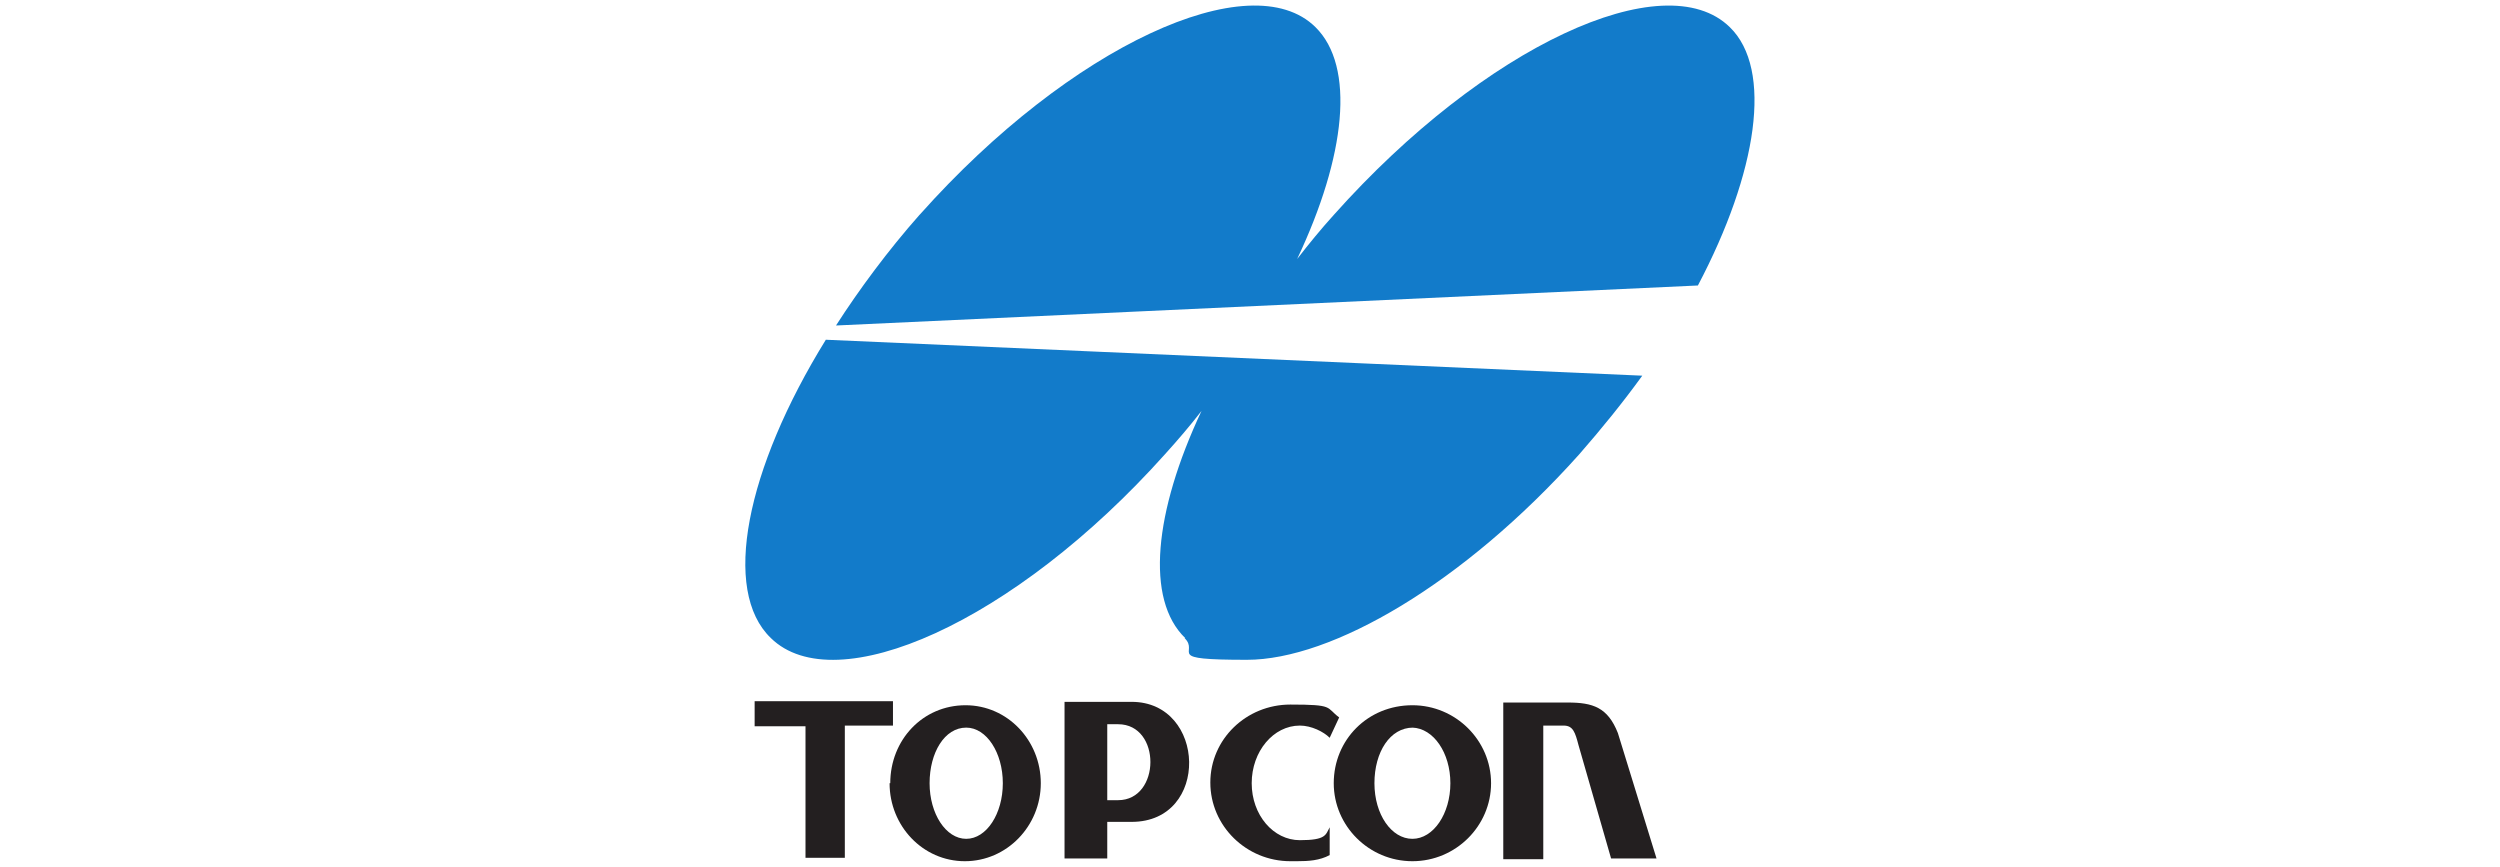
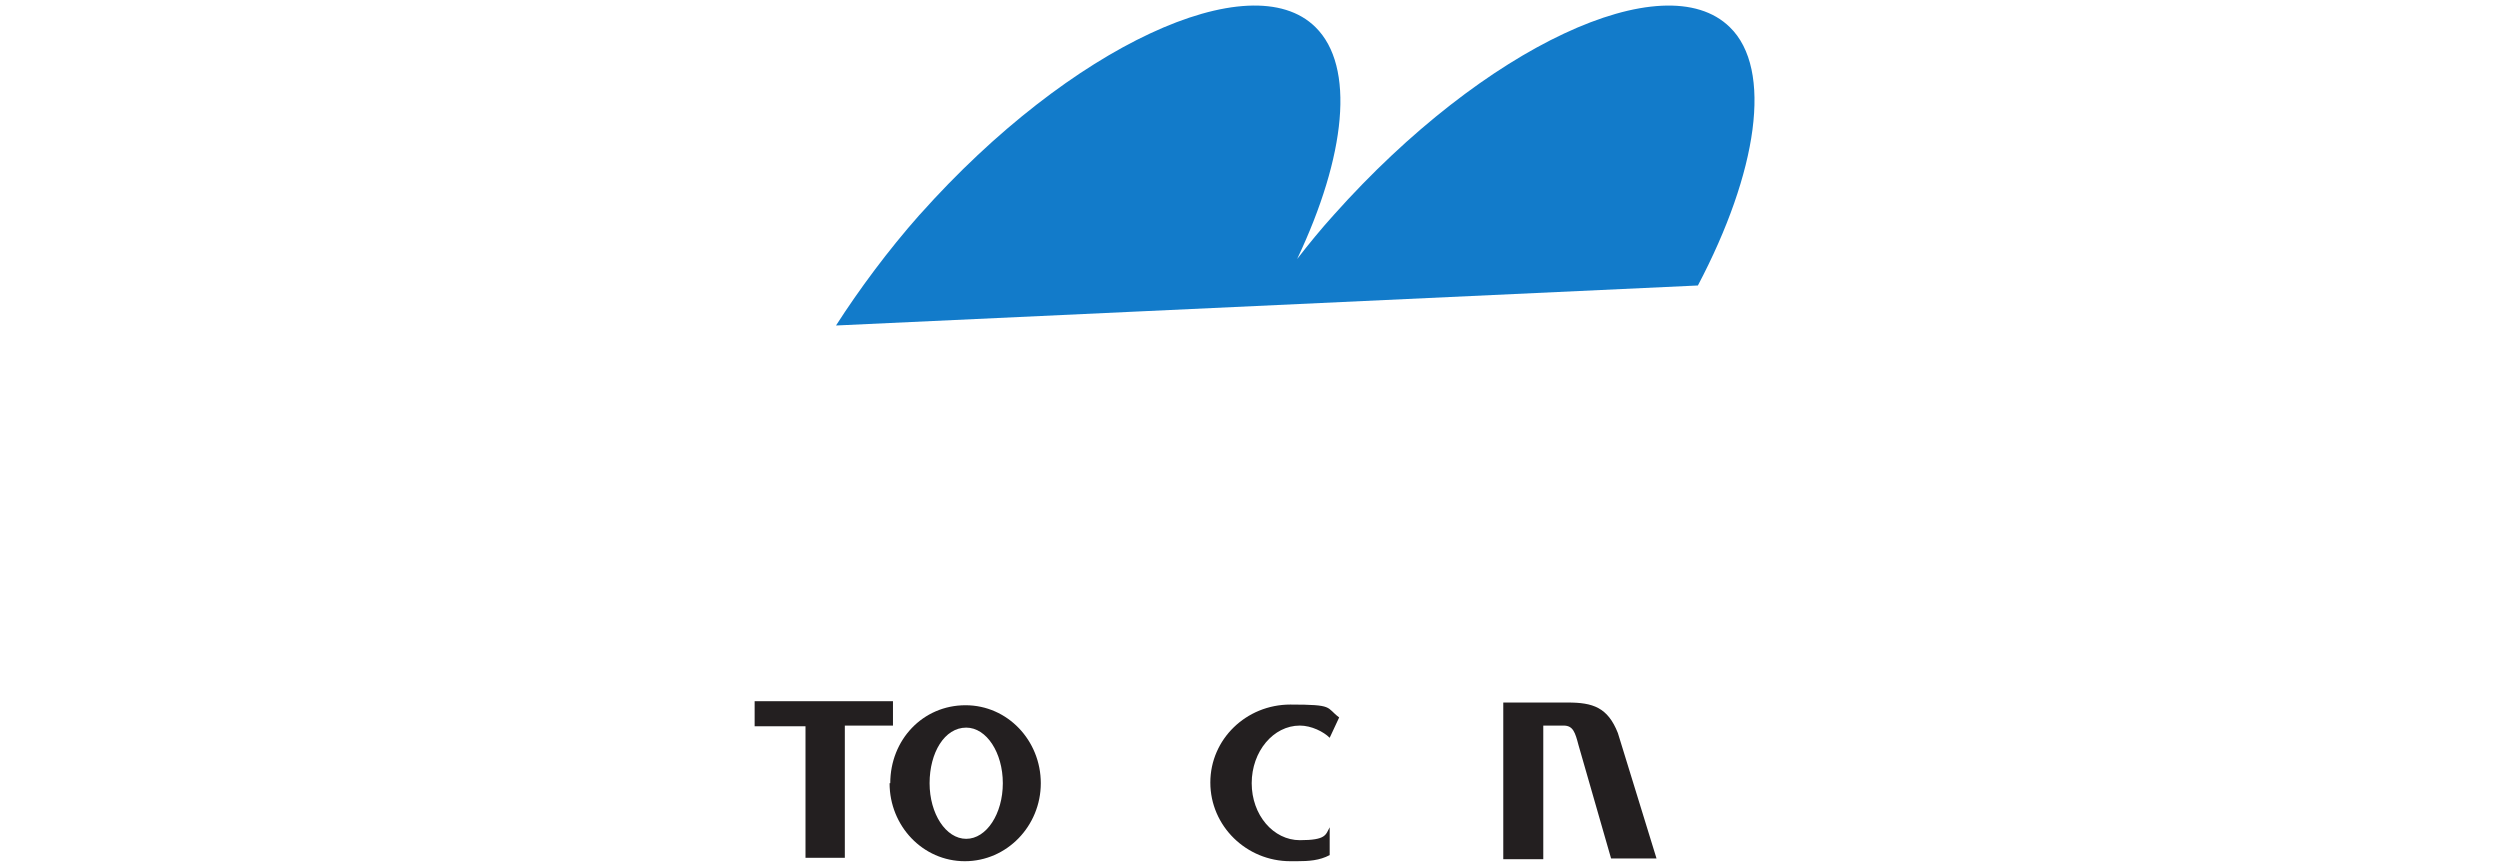
<svg xmlns="http://www.w3.org/2000/svg" id="Laag_1" width="130mm" height="45.1mm" viewBox="0 0 368.5 127.9">
  <defs>
    <style>.cls-1{fill:#127bca;}.cls-1,.cls-2{stroke-width:0px;}.cls-2{fill:#231f20;}</style>
  </defs>
  <g id="g10">
    <g id="g12">
      <path id="path126" class="cls-1" d="M135.6,31.6C157.8,6.7,184.4-5.4,193.9,4c5.9,5.8,4.5,19-2.7,34.2,1.7-2.2,3.5-4.4,5.4-6.5C218.9,6.7,245.4-5.4,255,4c6.4,6.2,4.1,21.4-4.7,38.1l-127.1,5.9c3.4-5.3,7.7-11.1,12.3-16.3" />
-       <path id="path128" class="cls-1" d="M174.7,94.1c-5.9-5.7-4.6-18.6,2.4-33.5-1.7,2.2-3.5,4.3-5.4,6.4-22.3,24.9-48.6,36.4-58.1,27.1-7.3-7-3.7-24.9,8.1-44h0c0,0,120.4,5.3,120.4,5.3-2.9,4-5.9,7.7-9.3,11.6-17.1,19.1-36.5,30.3-49,30.3s-6.9-1-9.2-3.2" />
      <path id="path130" class="cls-2" d="M118.7,126.5v-19.4h-7.5v-3.7h20.4v3.6h-7.1v19.5h-5.9" />
-       <path id="path132" class="cls-2" d="M131.2,115.5c0-6.4,4.8-11.5,11.1-11.5h0c6.2,0,11.1,5.2,11.1,11.5s-5,11.5-11.2,11.5-11.1-5.2-11.1-11.5h0ZM137,115.5c0,4.5,2.4,8.2,5.4,8.2s5.4-3.7,5.4-8.2-2.4-8.2-5.4-8.2c-3.2,0-5.4,3.7-5.4,8.2" />
-       <path id="path134" class="cls-2" d="M196.6,115.5c0-6.4,5-11.5,11.6-11.5h0c6.4,0,11.6,5.2,11.6,11.5s-5.2,11.5-11.6,11.5-11.6-5.2-11.6-11.5h0ZM208.3,107.3c-3.4,0-5.7,3.6-5.7,8.2s2.5,8.2,5.6,8.2,5.6-3.7,5.6-8.2-2.5-8.1-5.6-8.2h0" />
-       <path id="path136" class="cls-2" d="M156.9,126.6v-23.1h9.9c11,0,11.6,17.7,0,17.7h-3.6v5.4h-6.3,0ZM163.2,111.2v6.8h1.6c6.3,0,6.4-11.2,0-11.2h-1.6v4.5" />
+       <path id="path132" class="cls-2" d="M131.2,115.5c0-6.4,4.8-11.5,11.1-11.5h0c6.2,0,11.1,5.2,11.1,11.5s-5,11.5-11.2,11.5-11.1-5.2-11.1-11.5ZM137,115.5c0,4.5,2.4,8.2,5.4,8.2s5.4-3.7,5.4-8.2-2.4-8.2-5.4-8.2c-3.2,0-5.4,3.7-5.4,8.2" />
      <path id="path138" class="cls-2" d="M190.2,127c-6.5,0-11.8-5.2-11.8-11.6s5.3-11.5,11.8-11.5,5.2.4,7.2,1.9l-1.4,3c-.9-.9-2.7-1.8-4.4-1.8-3.9,0-7.1,3.8-7.1,8.5s3.2,8.4,7.1,8.4,3.8-.8,4.4-1.9v4.1c-1.5.8-3.1.9-4.8.9s-.6,0-.9,0" />
      <path id="path140" class="cls-2" d="M237.5,126.6l-4.8-16.7c-.5-1.9-.8-2.9-2.2-2.9h-3v19.7h-5.9v-23.1h9.5c3.7,0,5.9.7,7.4,4.5l5.7,18.5h-6.8" />
    </g>
  </g>
</svg>